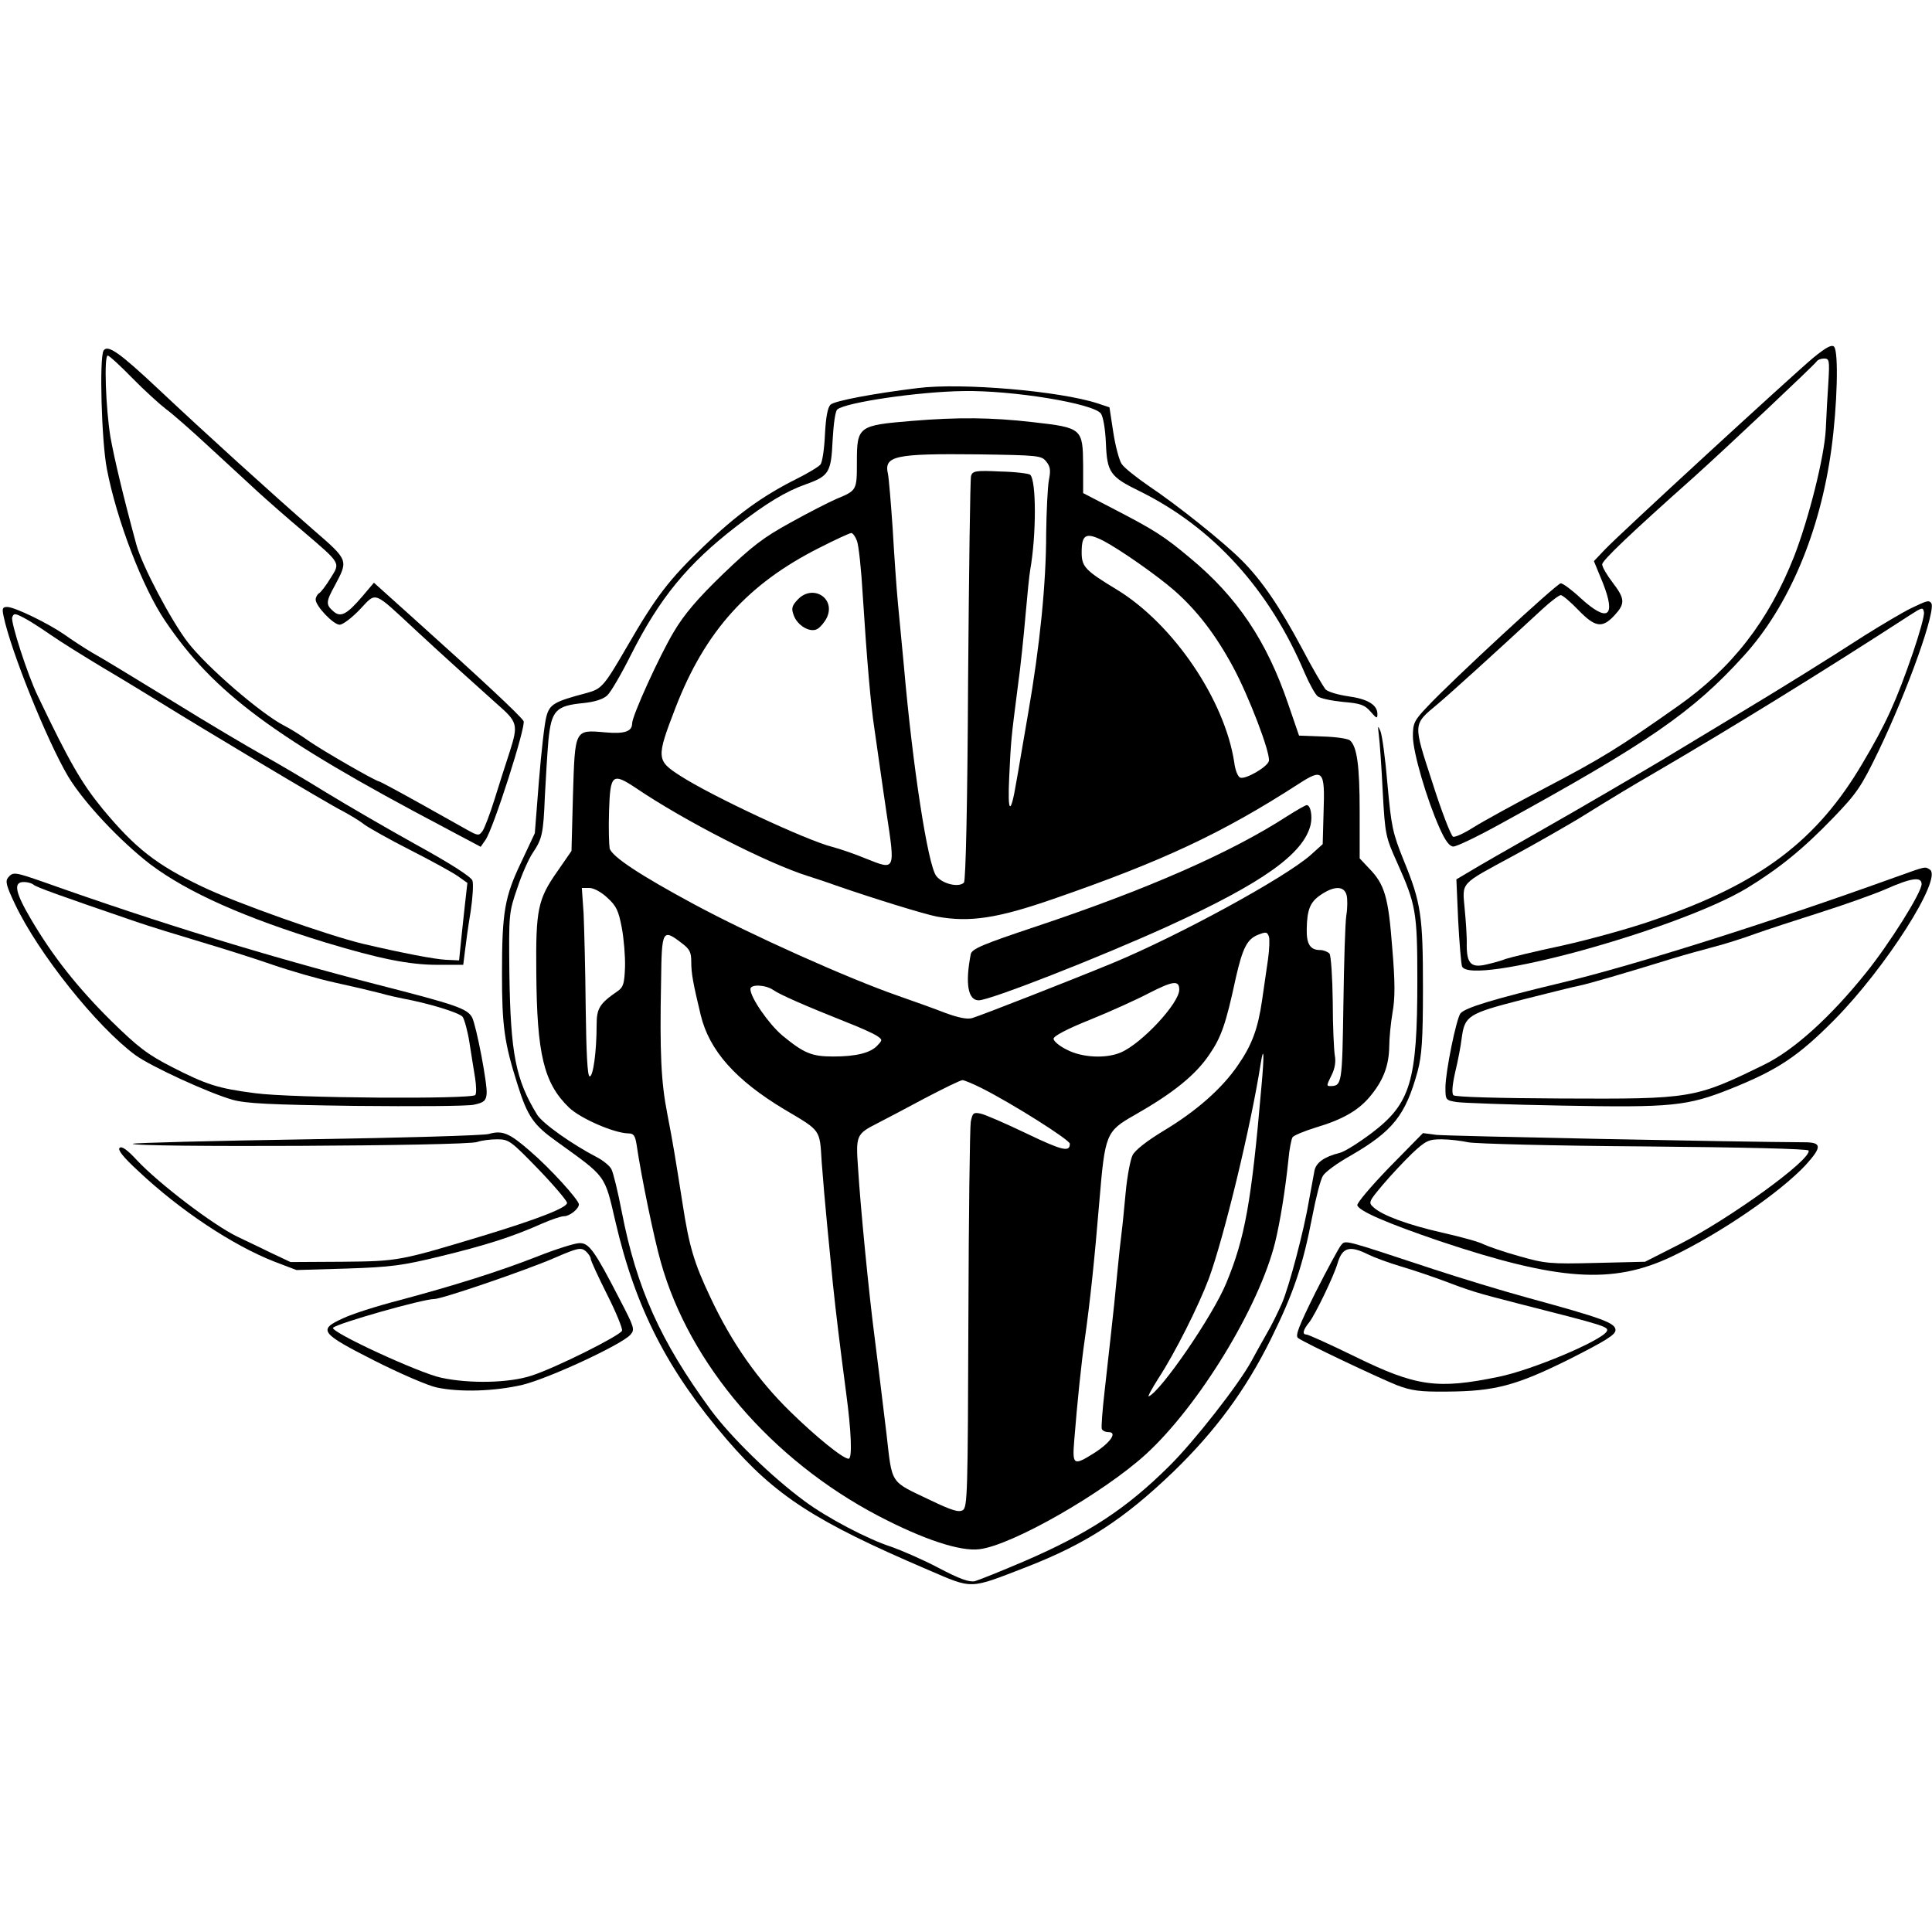
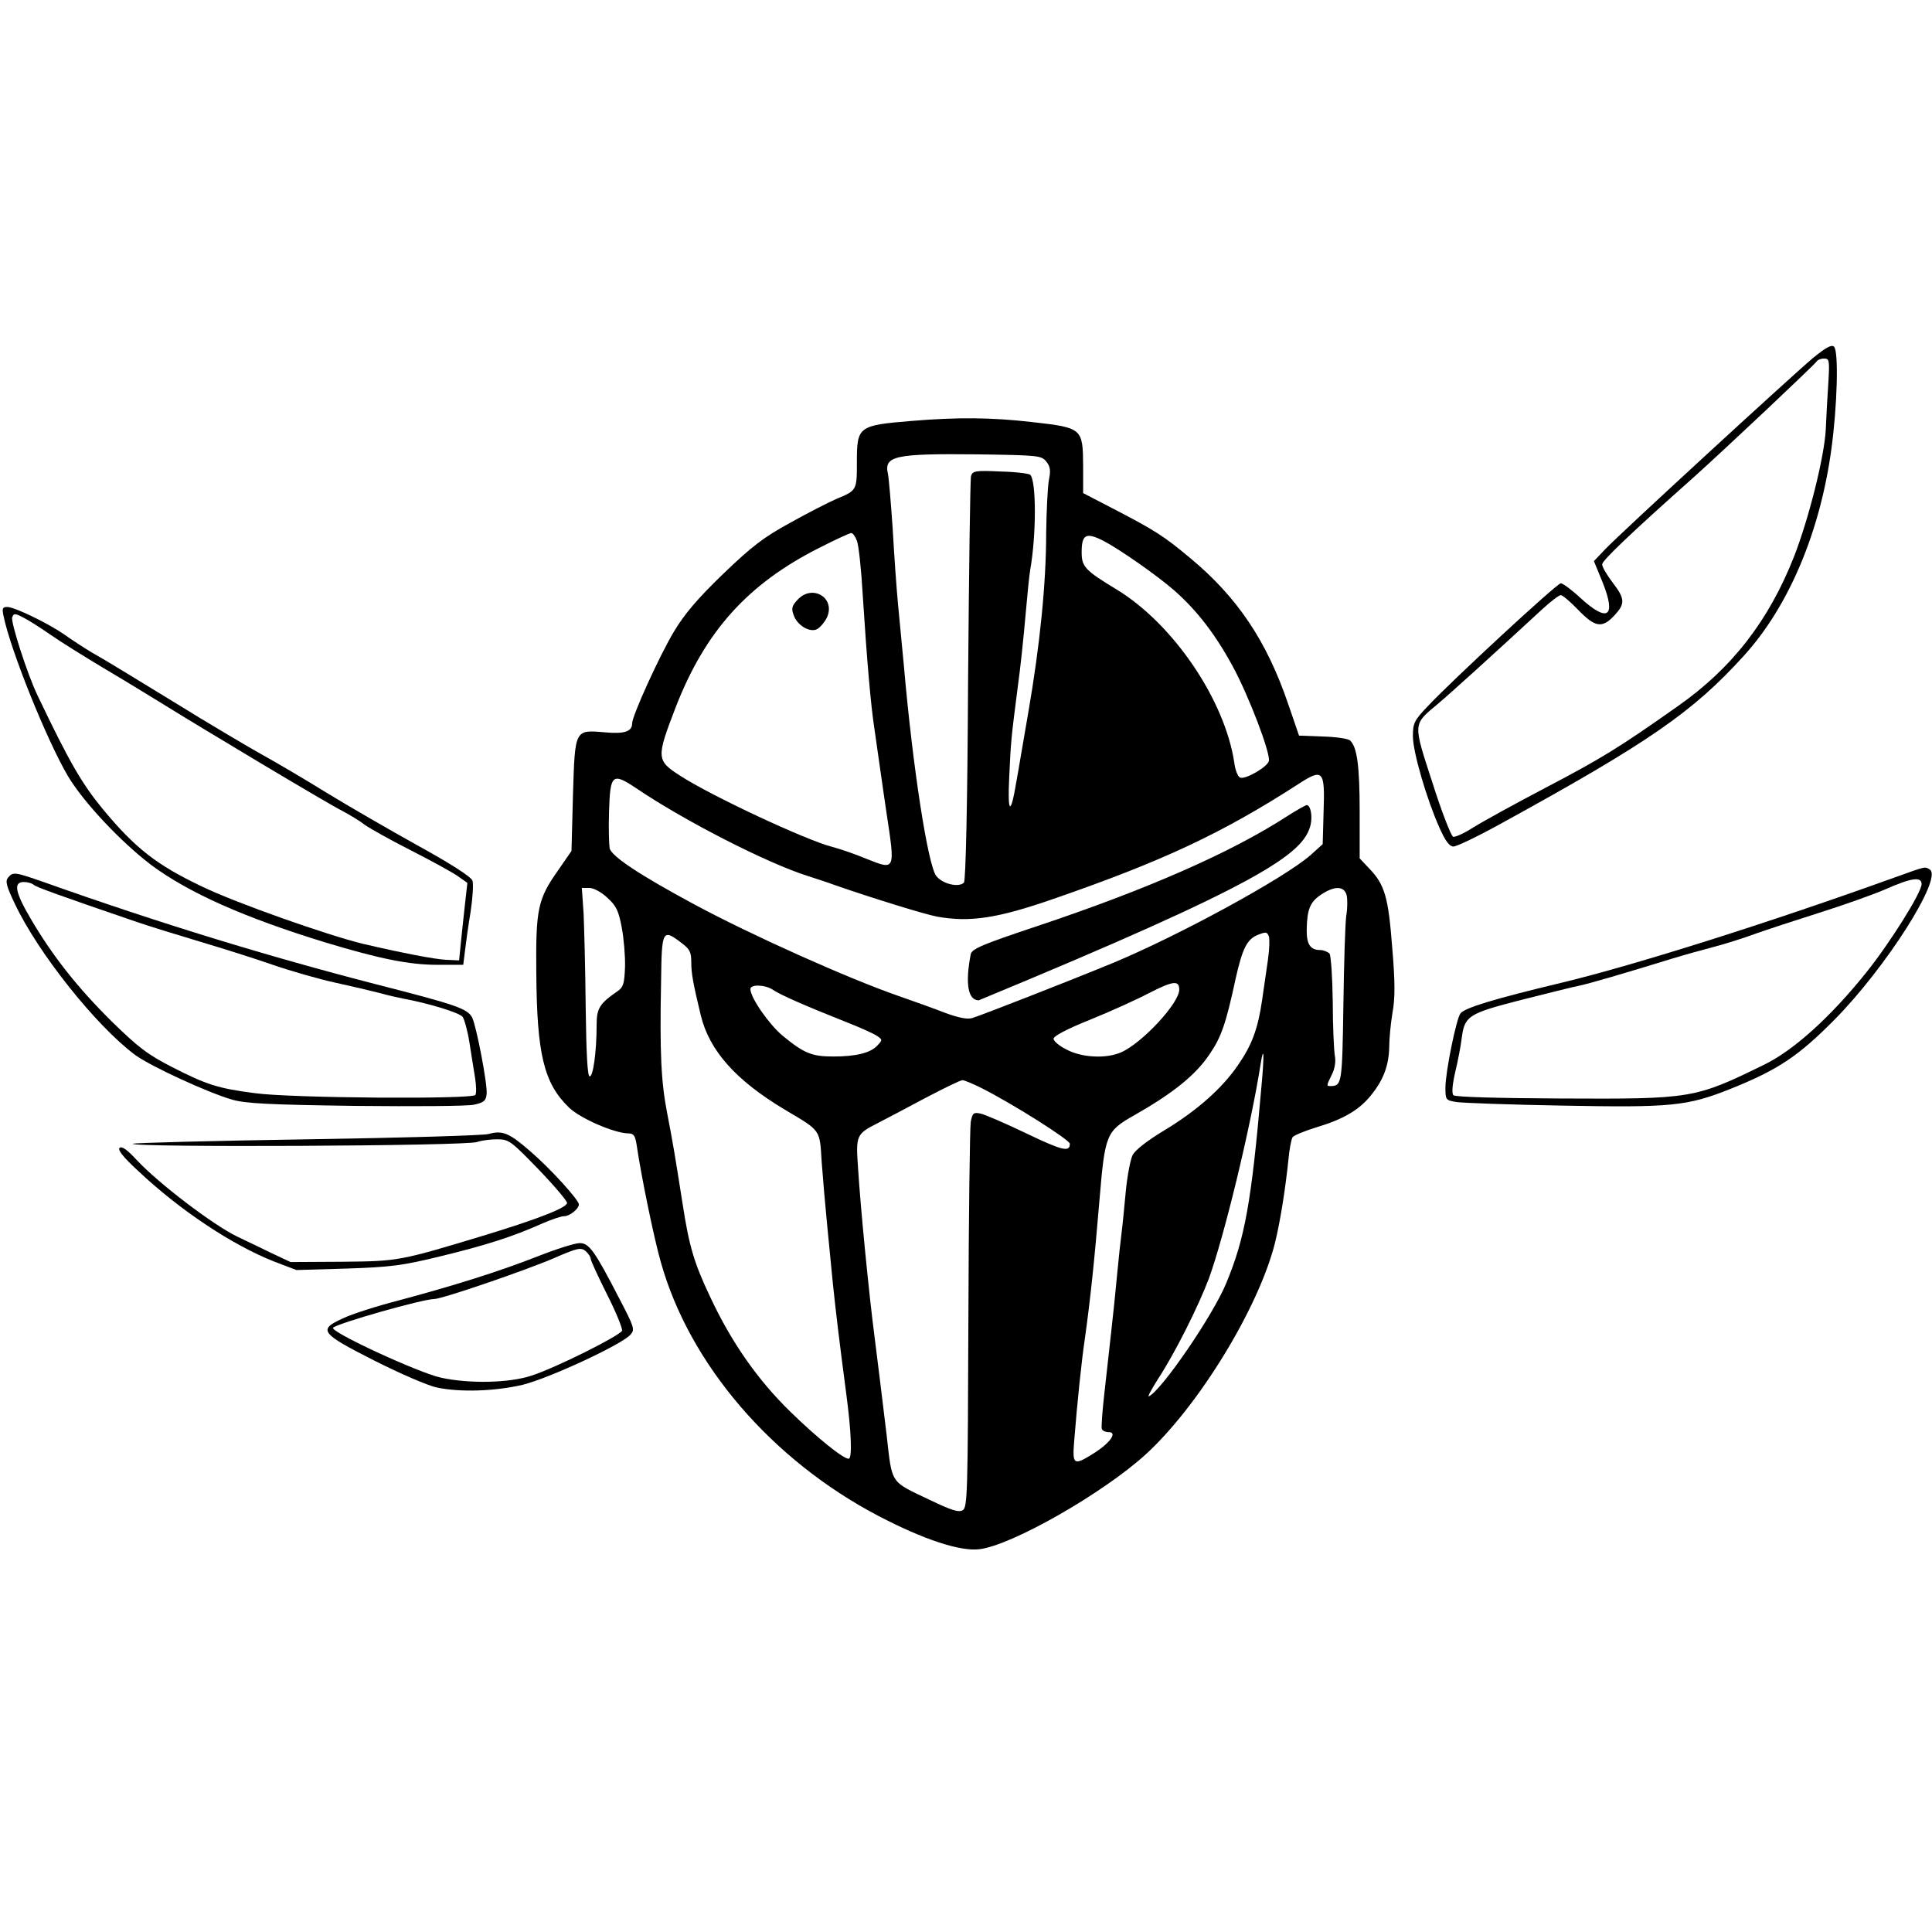
<svg xmlns="http://www.w3.org/2000/svg" width="871" height="871" viewBox="0 0 871 871" fill="none">
  <path d="M817.376 161.369C807.242 169.902 729.909 240.969 723.509 247.769L718.576 252.969L722.576 262.702C728.709 278.169 724.842 280.836 712.576 269.636C708.576 265.902 704.576 262.969 703.642 262.969C701.909 262.969 653.909 307.369 643.376 318.702C637.509 324.836 636.976 326.169 636.976 331.902C636.976 339.102 643.242 360.436 648.976 373.236C651.642 379.236 653.509 381.636 655.242 381.636C656.709 381.636 666.176 377.102 676.309 371.502C743.109 334.836 763.109 321.102 786.176 295.636C806.442 273.369 820.576 239.769 825.642 202.436C828.309 182.969 828.976 158.436 826.842 156.302C825.776 155.236 823.242 156.569 817.376 161.369ZM824.309 171.902C823.909 177.636 823.376 187.369 823.109 193.636C822.442 206.036 815.509 233.636 808.842 250.836C797.376 279.902 780.842 301.236 756.309 318.436C730.042 336.969 722.042 341.902 696.842 355.102C683.109 362.302 668.576 370.302 664.309 372.969C660.176 375.636 656.042 377.502 655.109 377.236C654.176 376.836 649.909 365.902 645.776 352.836C636.976 325.769 636.842 326.836 648.176 317.369C654.042 312.436 672.442 295.769 695.242 274.702C698.976 271.236 702.842 268.302 703.642 268.302C704.442 268.302 707.909 271.236 711.509 274.969C719.109 282.836 722.309 283.369 727.776 277.502C732.709 272.169 732.709 270.036 726.976 262.569C724.442 259.236 722.309 255.636 722.309 254.436C722.309 252.702 734.576 240.969 763.776 214.969C778.176 202.036 817.909 164.569 818.976 162.969C819.509 162.169 820.976 161.636 822.309 161.636C824.709 161.636 824.842 162.436 824.309 171.902Z" fill="black" />
-   <path d="M46.709 158.036C44.709 161.102 45.776 198.969 48.175 211.369C52.575 234.436 64.309 264.969 74.442 279.902C96.442 312.436 123.509 332.569 199.909 372.836L216.709 381.769L218.842 378.702C222.442 373.636 237.242 327.236 236.042 325.102C234.842 322.836 215.642 304.969 187.109 279.369L168.575 262.702L163.375 268.836C156.309 277.102 153.509 278.569 150.175 275.502C146.842 272.569 146.975 271.236 150.842 264.169C157.109 252.436 157.242 252.702 141.242 238.836C122.309 222.302 92.175 194.969 71.642 175.636C53.776 158.836 48.575 155.236 46.709 158.036ZM59.642 170.436C65.109 176.036 72.042 182.302 74.842 184.436C77.775 186.569 86.442 194.169 94.175 201.369C101.909 208.436 111.775 217.636 116.309 221.769C120.709 225.769 129.775 233.769 136.309 239.236C153.909 254.302 153.509 253.502 148.975 260.702C146.975 264.036 144.575 267.102 143.775 267.502C142.975 268.036 142.309 269.369 142.309 270.302C142.309 273.236 150.309 281.636 153.109 281.636C154.575 281.636 158.575 278.569 162.175 274.836C169.909 266.702 167.775 265.902 187.775 284.436C200.709 296.436 212.309 306.836 224.042 317.369C233.375 325.502 233.642 326.702 229.909 338.569C228.042 344.302 224.842 354.169 222.842 360.702C220.842 367.102 218.442 373.369 217.509 374.702C215.909 376.836 215.509 376.836 210.709 374.169C207.909 372.569 198.042 367.102 188.575 361.769C179.242 356.569 171.242 352.302 170.975 352.302C169.509 352.302 145.509 338.436 139.375 334.169C136.042 331.769 130.975 328.569 128.042 327.102C117.509 321.636 93.242 300.702 84.709 289.636C77.109 279.769 64.042 254.969 61.509 245.636C55.376 223.102 51.509 206.569 49.776 196.969C47.642 183.769 46.842 160.302 48.575 160.302C49.242 160.302 54.175 164.836 59.642 170.436Z" fill="black" />
-   <path d="M413.642 174.969C394.042 177.369 376.176 180.703 374.442 182.436C373.109 183.636 372.309 188.169 371.909 195.903C371.642 202.303 370.709 208.436 369.909 209.369C369.109 210.436 364.176 213.369 359.109 215.903C343.642 223.636 331.909 232.169 317.242 246.303C301.642 261.236 295.642 269.103 282.842 291.236C272.176 309.636 271.242 310.569 264.442 312.436C249.776 316.303 247.776 317.503 246.309 323.103C245.509 325.903 244.042 338.836 242.976 351.903L241.109 375.636L234.976 388.703C227.509 404.303 226.309 411.103 226.309 439.103C226.309 462.569 227.376 470.169 233.242 488.703C237.776 503.236 240.442 507.103 250.709 514.436C273.642 530.969 272.442 529.236 277.509 550.969C286.576 589.903 300.976 617.903 327.776 649.103C349.509 674.303 367.376 685.903 418.176 707.636C438.976 716.569 436.576 716.569 462.842 706.436C489.509 696.036 506.442 685.103 528.709 663.769C547.909 645.236 561.642 626.569 572.976 603.636C583.376 582.569 587.376 570.436 591.642 548.303C593.242 539.903 595.376 531.636 596.442 530.036C597.509 528.303 602.976 524.303 608.709 521.103C628.042 509.903 633.642 502.836 639.109 482.969C640.976 475.903 641.509 468.836 641.509 445.636C641.509 412.969 640.709 407.103 632.842 387.903C627.776 375.369 627.242 372.569 625.509 353.503C624.576 342.169 623.109 331.369 622.309 329.503C621.109 326.836 621.109 327.103 621.642 331.636C622.042 334.569 622.842 346.036 623.376 356.969C624.442 376.569 624.709 377.369 629.909 388.969C638.309 407.769 638.976 411.103 638.976 441.636C638.976 487.503 636.042 497.503 618.176 510.969C612.309 515.369 605.909 519.369 603.909 519.769C596.976 521.503 593.242 524.169 592.576 527.903C592.176 530.036 591.109 535.769 590.176 540.969C587.909 554.569 581.242 579.903 577.909 587.636C576.309 591.236 573.242 597.636 570.842 601.636C568.576 605.636 565.509 611.103 564.176 613.636C558.442 624.169 538.442 649.769 527.109 660.969C507.776 680.169 490.709 691.369 461.642 703.903C451.376 708.303 441.376 712.303 439.509 712.836C436.976 713.369 432.709 711.903 423.109 706.836C416.042 703.103 406.442 698.969 401.909 697.369C391.109 693.903 372.709 684.169 362.842 676.836C347.776 665.769 329.509 647.903 320.442 635.636C297.776 604.703 286.976 580.703 280.309 546.303C278.576 537.236 276.442 528.569 275.642 527.103C274.842 525.503 271.776 523.103 268.976 521.636C257.909 515.903 244.709 506.569 242.176 502.569C232.442 486.703 230.176 474.969 229.642 438.969C229.376 411.903 229.376 411.503 233.242 400.303C235.242 394.169 238.442 386.969 240.309 384.303C244.442 378.169 244.976 375.636 245.642 358.969C246.042 351.236 246.709 339.903 247.242 333.769C248.576 320.303 250.576 318.169 262.976 316.969C268.176 316.436 271.909 315.236 273.776 313.503C275.376 312.036 280.176 303.769 284.442 295.236C297.376 269.636 309.909 254.303 332.042 237.236C345.642 226.703 354.309 221.503 363.376 218.303C373.776 214.569 374.709 212.969 375.376 198.303C375.776 191.103 376.576 185.236 377.509 184.569C381.509 181.369 414.176 176.569 434.309 176.303C456.576 175.903 492.976 181.903 496.309 186.436C497.376 187.903 498.309 193.503 498.576 199.903C499.109 212.969 500.442 214.969 513.909 221.503C546.842 237.769 572.309 265.769 588.176 303.369C590.309 308.303 592.976 313.103 594.042 313.903C595.109 314.836 600.176 315.903 605.376 316.436C613.376 317.103 615.242 317.769 617.909 320.836C620.576 323.903 620.976 324.169 620.976 321.903C620.976 317.769 616.576 315.103 607.776 313.903C603.242 313.236 598.709 311.903 597.642 310.836C596.709 309.769 591.776 301.503 586.976 292.303C576.842 273.369 568.842 261.636 559.776 252.569C551.376 244.169 530.842 227.769 517.909 219.103C512.309 215.236 506.709 210.836 505.642 209.103C504.576 207.503 502.842 201.103 501.909 194.969L500.176 183.636L494.976 181.903C478.042 176.303 433.509 172.436 413.642 174.969Z" fill="black" />
  <path d="M410.976 189.769C386.976 191.769 386.309 192.169 386.309 208.302C386.309 221.102 386.309 221.102 376.976 224.969C373.642 226.436 364.442 231.102 356.309 235.636C344.176 242.302 339.109 246.169 325.909 258.836C314.442 269.902 308.442 276.969 303.776 284.836C297.376 295.502 284.976 322.702 284.976 326.169C284.976 329.769 281.509 330.969 272.842 330.169C258.976 328.969 259.242 328.569 258.309 358.436L257.642 383.636L251.376 392.702C242.442 405.369 241.509 410.036 241.776 438.302C242.042 475.236 245.109 488.302 256.576 499.369C261.776 504.302 276.842 510.836 283.242 510.969C285.642 510.969 286.309 511.902 286.976 515.902C288.976 529.769 294.842 558.302 297.909 568.969C310.842 615.102 347.909 658.169 395.909 683.369C416.309 694.036 432.842 699.502 441.509 698.436C456.176 696.702 497.242 673.236 516.576 655.636C540.442 633.769 567.509 589.502 574.842 560.169C577.109 550.836 579.376 536.969 580.842 522.969C581.242 518.169 582.176 513.636 582.709 512.702C583.242 511.902 588.042 509.902 593.242 508.302C605.776 504.569 612.976 500.302 618.309 493.502C623.776 486.702 626.176 480.169 626.309 471.769C626.309 468.169 626.976 461.369 627.776 456.569C628.976 450.036 628.976 442.702 627.642 427.102C625.909 404.436 624.309 398.702 617.109 391.369L612.976 386.969V366.036C612.976 344.969 611.776 336.569 608.576 333.769C607.509 332.969 602.042 332.169 596.176 332.036L585.642 331.636L580.842 317.636C571.109 288.969 557.776 269.102 536.309 251.369C524.842 241.769 520.442 238.969 502.442 229.636L488.309 222.302V209.902C488.176 193.102 487.909 192.836 465.509 190.302C446.976 188.169 431.909 188.036 410.976 189.769ZM471.642 208.036C473.509 210.302 473.776 212.036 472.842 216.569C472.309 219.769 471.776 230.436 471.642 240.436C471.642 262.836 468.842 290.969 463.509 321.636C461.242 334.436 458.976 348.436 458.176 352.569C455.642 367.902 454.176 366.969 454.976 350.436C455.776 333.636 455.776 333.502 458.842 309.636C460.042 301.236 461.509 286.836 462.309 277.636C463.109 268.436 464.042 259.102 464.442 256.969C467.242 241.102 467.242 216.702 464.442 214.036C463.909 213.502 457.776 212.702 450.976 212.569C439.909 212.036 438.442 212.302 437.776 214.569C437.376 215.902 436.842 257.369 436.442 306.836C436.176 362.036 435.376 397.102 434.576 397.902C432.176 400.302 424.709 398.436 422.042 394.836C418.309 389.769 411.509 346.169 407.509 300.302C406.709 291.902 405.509 279.236 404.842 272.302C404.176 265.369 403.109 250.036 402.442 238.302C401.642 226.569 400.709 215.502 400.309 213.636C398.442 205.502 403.376 204.436 440.842 204.836C468.042 205.236 469.509 205.369 471.642 208.036ZM386.309 243.769C387.109 245.636 388.309 256.836 388.976 268.702C390.842 297.902 392.576 317.902 394.176 328.302C394.842 333.102 396.042 341.502 396.842 346.969C397.642 352.436 398.842 361.102 399.642 366.302C403.642 392.702 403.776 392.436 390.442 387.102C385.642 385.102 378.709 382.702 375.109 381.769C363.509 378.836 320.709 358.836 306.709 349.769C295.909 342.836 295.776 341.769 304.576 318.969C317.909 284.569 337.109 263.236 369.376 246.969C376.709 243.236 383.109 240.302 383.776 240.302C384.442 240.302 385.642 241.902 386.309 243.769ZM497.376 243.769C504.976 247.769 521.376 259.236 529.376 266.169C539.642 275.236 547.909 285.902 555.909 300.702C562.976 313.769 572.842 339.502 572.042 343.102C571.376 345.769 561.509 351.502 559.109 350.569C558.042 350.169 556.842 347.102 556.442 343.769C552.176 315.636 529.109 281.502 503.642 265.902C489.109 257.102 487.642 255.502 487.642 248.969C487.642 240.836 489.642 239.902 497.376 243.769ZM596.709 366.036L596.309 380.569L590.842 385.502C578.976 395.902 531.242 421.902 501.642 434.169C483.242 441.769 442.709 457.636 438.309 458.969C436.042 459.636 432.176 458.836 426.309 456.702C421.509 454.836 411.909 451.369 404.976 448.969C382.309 441.102 338.576 421.502 312.842 407.636C288.842 394.702 275.776 386.169 274.842 382.436C274.576 380.969 274.309 373.369 274.576 365.636C275.109 348.969 276.042 348.169 286.842 355.369C308.709 370.169 346.042 389.236 364.309 394.969C367.242 395.902 372.976 397.769 376.976 399.236C394.309 405.236 416.842 412.169 422.442 413.236C437.242 415.902 449.642 414.036 474.976 405.236C523.909 388.302 550.842 375.769 585.509 353.369C596.442 346.302 597.376 347.236 596.709 366.036ZM273.776 404.702C277.909 408.436 278.842 410.569 280.309 418.169C281.242 423.102 281.909 431.102 281.776 435.902C281.509 443.502 280.976 445.102 278.442 446.836C270.309 452.436 268.976 454.569 268.976 462.036C268.976 474.169 267.376 485.769 265.776 485.236C264.842 484.969 264.309 474.836 264.042 454.169C263.909 437.369 263.376 418.436 263.109 411.902L262.309 400.302H265.642C267.642 400.302 271.109 402.169 273.776 404.702ZM607.109 403.636C607.509 405.369 607.509 409.369 606.976 412.569C606.442 415.769 605.909 433.902 605.642 452.836C605.109 488.169 604.976 489.502 600.042 489.636C597.909 489.636 597.909 489.636 600.442 484.436C601.776 481.769 602.309 478.569 601.776 475.902C601.376 473.502 600.842 462.569 600.842 451.636C600.709 440.569 600.042 430.836 599.376 429.902C598.576 429.102 596.709 428.302 595.109 428.302C590.709 428.302 588.976 425.636 589.109 418.969C589.242 409.902 590.709 406.569 595.509 403.369C601.642 399.236 606.042 399.369 607.109 403.636ZM572.042 422.169C572.442 423.236 572.309 427.902 571.642 432.569C570.976 437.236 569.776 445.502 568.976 450.969C567.109 463.769 564.442 471.102 558.042 480.302C550.842 490.836 539.242 500.969 524.842 509.636C517.109 514.302 511.642 518.569 510.576 520.836C509.642 522.702 508.176 530.169 507.509 537.369C506.842 544.436 506.042 552.836 505.642 555.769C505.242 558.836 504.309 567.236 503.642 574.436C502.976 581.769 501.776 593.369 500.976 600.302C500.176 607.236 498.842 619.636 497.909 627.902C496.976 636.036 496.442 643.369 496.709 644.169C496.976 644.969 498.309 645.636 499.776 645.636C503.909 645.636 500.576 650.436 493.242 655.102C483.909 660.969 483.376 660.569 484.309 649.236C485.642 632.302 487.642 613.236 488.976 604.302C491.509 586.302 493.376 568.569 495.642 541.369C498.176 511.236 498.576 510.036 511.509 502.702C528.842 492.836 538.976 484.702 545.242 475.369C550.576 467.636 552.709 461.502 557.109 440.969C560.176 427.502 562.176 423.502 566.976 421.502C570.709 420.036 571.242 420.036 572.042 422.169ZM307.242 425.102C310.976 427.902 311.642 429.236 311.642 433.769C311.642 438.836 312.442 443.236 315.909 457.636C319.776 473.636 331.642 486.969 353.642 500.169C370.309 510.036 369.509 508.969 370.442 523.902C370.976 531.102 372.042 543.502 372.842 551.636C373.642 559.636 374.842 572.036 375.509 578.969C376.976 592.836 378.442 604.969 381.509 628.302C383.776 645.236 384.309 657.636 382.576 657.636C380.042 657.636 367.909 647.769 356.442 636.569C341.642 622.169 329.776 605.236 320.176 584.702C312.976 569.502 310.709 562.036 307.776 542.969C304.442 521.769 303.376 515.236 300.842 502.169C298.042 487.902 297.376 474.836 298.042 441.902C298.309 419.236 298.709 418.569 307.242 425.102ZM531.642 446.169C531.642 452.302 514.709 470.436 505.376 474.436C498.709 477.369 487.776 476.836 480.976 473.236C477.642 471.636 474.976 469.369 474.976 468.302C474.976 467.102 480.976 463.902 491.642 459.636C500.842 455.902 512.576 450.569 517.642 447.902C528.842 442.169 531.642 441.769 531.642 446.169ZM348.576 446.302C351.642 448.436 362.842 453.369 381.642 460.836C387.509 463.102 393.642 465.902 395.109 466.836C397.909 468.702 397.909 468.836 395.642 471.236C392.576 474.702 385.909 476.302 375.642 476.302C365.909 476.302 362.442 474.836 352.709 466.836C346.576 461.636 338.309 449.769 338.309 445.902C338.309 443.636 345.109 443.902 348.576 446.302ZM568.709 489.636C564.176 542.169 561.242 558.169 552.842 578.436C546.842 593.102 523.376 627.236 517.909 629.502C517.242 629.769 519.242 626.169 522.176 621.502C529.776 609.902 540.309 588.836 544.976 576.436C551.776 557.902 563.909 507.902 568.309 479.769C569.776 470.569 570.042 475.369 568.709 489.636ZM442.576 490.569C456.576 497.636 482.309 513.902 482.309 515.636C482.309 519.502 479.109 518.836 462.709 510.969C453.242 506.436 444.042 502.436 442.042 502.036C438.842 501.369 438.442 501.769 437.642 505.769C437.242 508.302 436.709 548.302 436.576 594.836C436.309 673.102 436.176 679.502 434.042 680.836C432.176 681.902 429.109 680.969 419.376 676.302C400.976 667.502 402.309 669.636 399.642 646.302C397.242 626.436 395.642 613.502 394.309 602.969C391.776 583.636 387.909 544.169 386.842 526.702C385.776 511.902 386.042 511.236 395.509 506.436C398.842 504.702 408.576 499.636 416.976 495.102C425.376 490.702 432.976 486.969 433.909 486.969C434.709 486.969 438.576 488.569 442.576 490.569Z" fill="black" />
  <path d="M359.642 270.303C356.976 273.103 356.709 274.303 357.776 277.236C359.376 282.036 365.376 285.503 368.576 283.503C369.909 282.703 371.776 280.436 372.709 278.569C376.976 269.769 366.442 263.103 359.642 270.303Z" fill="black" />
-   <path d="M580.176 368.036C554.842 384.436 517.109 400.969 467.242 417.636C442.842 425.769 438.176 427.769 437.642 430.169C435.109 443.236 436.309 450.969 441.242 450.969C446.309 450.969 495.642 431.636 526.709 417.502C569.242 398.036 587.642 384.969 590.842 371.902C591.776 367.902 590.842 362.969 589.109 362.969C588.576 362.969 584.576 365.236 580.176 368.036Z" fill="black" />
-   <path d="M861.642 274.169C858.042 275.903 848.576 281.503 840.709 286.436C823.376 297.636 803.376 310.036 785.642 320.703C778.309 325.103 761.776 335.103 748.976 342.836C736.176 350.436 712.709 364.169 696.976 373.103C681.242 382.036 665.642 390.969 662.442 392.969L656.576 396.436L657.376 414.836C657.909 424.969 658.709 434.303 659.109 435.636C662.709 444.836 756.176 419.236 787.509 400.436C801.909 391.636 812.709 382.969 826.576 368.569C837.109 357.636 839.109 354.703 846.842 338.703C860.176 310.969 873.242 274.303 870.576 271.769C869.509 270.569 868.842 270.703 861.642 274.169ZM862.576 293.769C854.842 316.303 850.176 326.436 839.642 344.169C819.242 378.836 793.776 398.169 746.576 414.436C735.376 418.436 716.309 423.636 704.309 426.303C692.309 428.836 680.842 431.636 678.842 432.303C676.976 433.103 672.976 434.169 670.042 434.836C663.242 436.436 661.242 434.436 661.242 426.036C661.376 422.569 660.842 415.103 660.309 409.636C659.242 397.503 657.909 398.969 682.309 385.769C692.176 380.436 705.376 372.836 711.642 369.103C727.509 359.236 736.442 353.903 744.976 348.969C779.509 328.836 822.176 302.569 860.976 277.369C866.576 273.769 866.976 273.636 867.376 276.036C867.642 277.503 865.376 285.503 862.576 293.769Z" fill="black" />
+   <path d="M580.176 368.036C554.842 384.436 517.109 400.969 467.242 417.636C442.842 425.769 438.176 427.769 437.642 430.169C435.109 443.236 436.309 450.969 441.242 450.969C569.242 398.036 587.642 384.969 590.842 371.902C591.776 367.902 590.842 362.969 589.109 362.969C588.576 362.969 584.576 365.236 580.176 368.036Z" fill="black" />
  <path d="M1.642 277.903C4.842 293.369 21.109 333.769 30.709 350.036C37.776 361.769 54.175 379.236 67.909 389.769C84.842 402.436 110.309 413.769 146.976 424.969C170.842 432.169 184.309 434.969 197.242 434.969H208.842L209.642 428.569C210.042 425.103 211.109 417.236 212.176 410.969C213.109 404.703 213.509 398.436 212.976 396.969C212.309 395.236 202.976 389.236 188.176 381.103C174.976 373.769 156.576 363.103 146.976 357.236C137.509 351.369 124.576 343.769 118.309 340.303C112.042 336.836 93.775 326.036 77.642 316.036C61.509 306.169 45.376 296.303 41.642 294.303C38.042 292.169 32.309 288.436 28.976 286.036C21.642 280.969 6.575 273.636 3.242 273.636C1.109 273.636 0.842 274.303 1.642 277.903ZM22.976 286.303C27.375 289.369 37.909 295.903 46.309 300.969C54.709 305.903 66.442 313.103 72.309 316.703C90.975 328.303 148.176 362.569 154.442 365.636C157.642 367.369 162.176 370.036 164.309 371.769C166.576 373.369 175.776 378.569 184.976 383.236C194.176 387.903 203.642 393.103 206.176 394.836L210.709 398.036L209.642 407.503C209.109 412.703 208.176 420.569 207.776 424.969L206.976 432.969L201.109 432.703C195.909 432.436 181.909 429.769 163.642 425.503C147.642 421.636 106.442 407.103 90.975 399.636C70.576 389.903 60.975 382.436 46.175 364.569C36.709 352.969 31.242 343.503 16.976 313.636C12.442 304.303 4.709 280.303 5.509 278.303C6.176 276.436 6.709 276.436 10.575 278.436C12.976 279.636 18.576 283.236 22.976 286.303Z" fill="black" />
  <path d="M853.642 395.769C797.776 415.903 736.976 435.103 704.309 442.969C673.109 450.436 660.576 454.303 658.442 456.836C656.576 459.103 651.642 483.236 651.642 490.303C651.642 495.903 651.776 496.036 656.709 496.836C659.376 497.236 680.842 498.036 704.309 498.436C753.642 499.369 760.576 498.703 780.309 490.836C801.509 482.303 810.576 476.303 826.976 459.769C850.176 436.303 875.909 395.903 870.042 392.036C867.642 390.569 868.576 390.436 853.642 395.769ZM866.309 398.569C866.309 402.436 851.776 425.503 841.242 438.569C825.109 458.703 808.576 473.503 795.509 479.903C763.909 495.369 762.842 495.503 703.776 495.236C675.642 495.103 656.042 494.569 655.242 493.769C654.442 492.969 654.709 489.236 656.042 483.369C657.242 478.436 658.576 471.503 658.976 468.036C660.309 458.036 661.776 456.969 685.642 450.836C697.376 447.903 709.376 444.836 712.309 444.303C717.109 443.236 731.376 439.103 754.309 432.036C759.109 430.569 767.242 428.303 772.309 426.969C777.509 425.636 785.909 422.969 790.976 421.103C796.176 419.236 809.242 414.969 820.176 411.503C831.109 408.036 844.709 403.236 850.176 400.836C861.642 395.769 866.309 395.103 866.309 398.569Z" fill="black" />
  <path d="M3.642 395.636C2.309 397.236 2.842 399.369 6.709 407.502C17.242 429.769 43.509 462.702 60.975 475.636C67.909 480.702 93.642 492.569 104.709 495.769C110.842 497.502 121.242 498.036 160.309 498.569C186.709 498.836 210.709 498.702 213.642 498.036C218.042 497.102 219.109 496.302 219.376 493.236C219.909 489.236 214.709 462.302 212.842 458.702C210.709 454.702 205.642 452.969 169.642 443.769C120.576 431.102 72.175 416.302 19.642 397.636C6.575 393.102 5.909 392.969 3.642 395.636ZM15.109 398.836C16.175 399.902 26.576 403.636 61.642 415.636C67.509 417.636 80.442 421.636 90.309 424.569C100.176 427.502 114.976 432.169 122.976 434.969C131.109 437.769 143.642 441.369 150.976 442.969C158.309 444.569 167.376 446.702 170.976 447.636C174.709 448.702 179.509 449.769 181.642 450.169C193.776 452.436 207.109 456.569 208.576 458.436C209.376 459.636 210.842 464.836 211.642 470.036C212.442 475.369 213.642 482.436 214.176 485.902C214.709 489.369 214.842 492.836 214.309 493.636C213.109 495.636 131.376 495.102 114.976 492.836C98.309 490.702 92.975 488.969 77.642 481.102C66.442 475.369 62.309 472.169 50.175 460.302C34.975 445.236 23.776 431.102 13.909 414.302C6.842 402.302 5.909 397.636 10.709 397.636C12.442 397.636 14.309 398.169 15.109 398.836Z" fill="black" />
  <path d="M220.309 511.236C218.042 511.903 181.242 512.969 138.442 513.636C95.642 514.303 60.309 515.236 59.909 515.636C58.175 517.369 210.576 516.703 215.109 514.836C216.976 514.169 220.976 513.636 224.042 513.636C229.376 513.636 230.176 514.169 242.709 527.103C249.776 534.436 255.642 541.369 255.642 542.303C255.642 544.436 242.709 549.503 219.109 556.703C179.909 568.569 179.776 568.569 154.309 568.836L130.976 568.969L121.642 564.569C116.575 562.036 109.909 558.969 106.975 557.503C96.175 552.303 71.642 533.636 61.776 523.103C57.376 518.303 54.842 516.569 53.909 517.503C52.975 518.436 55.642 521.769 62.309 527.903C81.109 545.636 104.842 561.369 123.509 568.703L133.642 572.569L156.309 571.903C176.176 571.236 181.375 570.569 198.309 566.436C218.709 561.503 231.242 557.503 244.042 551.769C248.309 549.903 252.842 548.303 254.309 548.303C256.842 548.303 260.976 544.969 260.976 542.969C260.976 540.969 247.909 526.569 238.842 518.836C229.509 510.703 226.442 509.503 220.309 511.236Z" fill="black" />
-   <path d="M626.442 526.169C618.176 534.703 611.642 542.436 611.909 543.369C612.709 546.036 625.509 551.503 648.976 559.503C702.709 577.503 726.976 579.103 753.509 566.569C775.642 556.036 802.442 537.636 814.042 525.236C821.509 516.969 821.376 514.969 813.376 514.969C783.509 514.836 652.309 512.169 647.642 511.636L641.509 510.836L626.442 526.169ZM661.909 514.969C664.976 515.636 700.709 516.569 741.242 516.836C785.242 517.236 815.109 517.903 815.376 518.703C816.709 522.703 780.309 549.103 757.642 560.703L741.642 568.836L719.376 569.369C698.576 569.903 696.576 569.636 684.842 566.303C678.042 564.436 670.842 561.903 668.842 560.969C666.976 559.903 658.709 557.636 650.442 555.769C634.576 552.169 623.109 547.903 619.242 544.303C616.842 542.169 616.976 541.769 623.376 534.169C626.976 529.903 632.976 523.503 636.709 519.903C642.842 514.169 644.176 513.636 649.909 513.636C653.376 513.636 658.842 514.303 661.909 514.969Z" fill="black" />
-   <path d="M604.576 561.369C603.509 562.703 598.309 572.303 592.976 582.836C585.509 597.903 583.776 602.303 585.242 603.236C588.309 605.503 621.376 621.103 629.642 624.436C636.309 626.969 640.042 627.503 652.309 627.369C673.909 627.236 683.509 624.703 707.642 612.703C723.909 604.436 728.309 601.769 728.309 599.636C728.309 596.436 722.576 594.303 688.842 585.103C676.709 581.769 657.509 575.903 646.176 572.169C604.976 558.569 606.709 558.969 604.576 561.369ZM616.709 565.503C619.376 566.836 626.176 569.369 631.642 570.969C637.109 572.569 645.242 575.369 649.642 576.969C663.376 582.169 665.109 582.703 684.309 587.636C723.642 597.636 725.642 598.169 724.309 600.303C721.642 604.569 690.709 617.636 675.642 620.703C647.909 626.436 638.442 625.103 610.709 611.503C599.509 606.036 589.776 601.636 588.976 601.636C586.976 601.636 587.376 599.636 590.309 596.036C592.976 592.569 601.242 575.503 602.976 569.636C605.109 562.303 608.442 561.369 616.709 565.503Z" fill="black" />
  <path d="M242.309 566.436C224.576 573.369 204.976 579.502 179.642 586.302C169.776 588.836 158.576 592.436 154.709 594.302C143.242 599.502 144.309 600.969 168.709 613.369C180.309 619.236 192.976 624.702 196.842 625.502C207.376 627.769 223.109 627.236 235.642 624.302C247.509 621.369 280.042 606.302 284.176 601.769C286.309 599.369 286.042 598.569 279.242 585.502C268.042 563.769 265.509 560.302 261.242 560.436C259.242 560.436 250.709 563.102 242.309 566.436ZM266.309 567.502C266.309 568.302 269.642 575.502 273.642 583.502C277.776 591.636 280.709 598.969 280.442 599.902C279.509 602.169 250.442 616.702 239.642 620.169C229.642 623.502 211.642 623.902 198.842 621.102C188.842 618.969 148.442 600.302 150.176 598.569C152.176 596.569 190.576 585.636 195.776 585.636C199.242 585.636 237.109 572.702 250.309 566.969C260.442 562.569 261.909 562.302 264.042 564.036C265.242 565.102 266.309 566.702 266.309 567.502Z" fill="black" />
</svg>